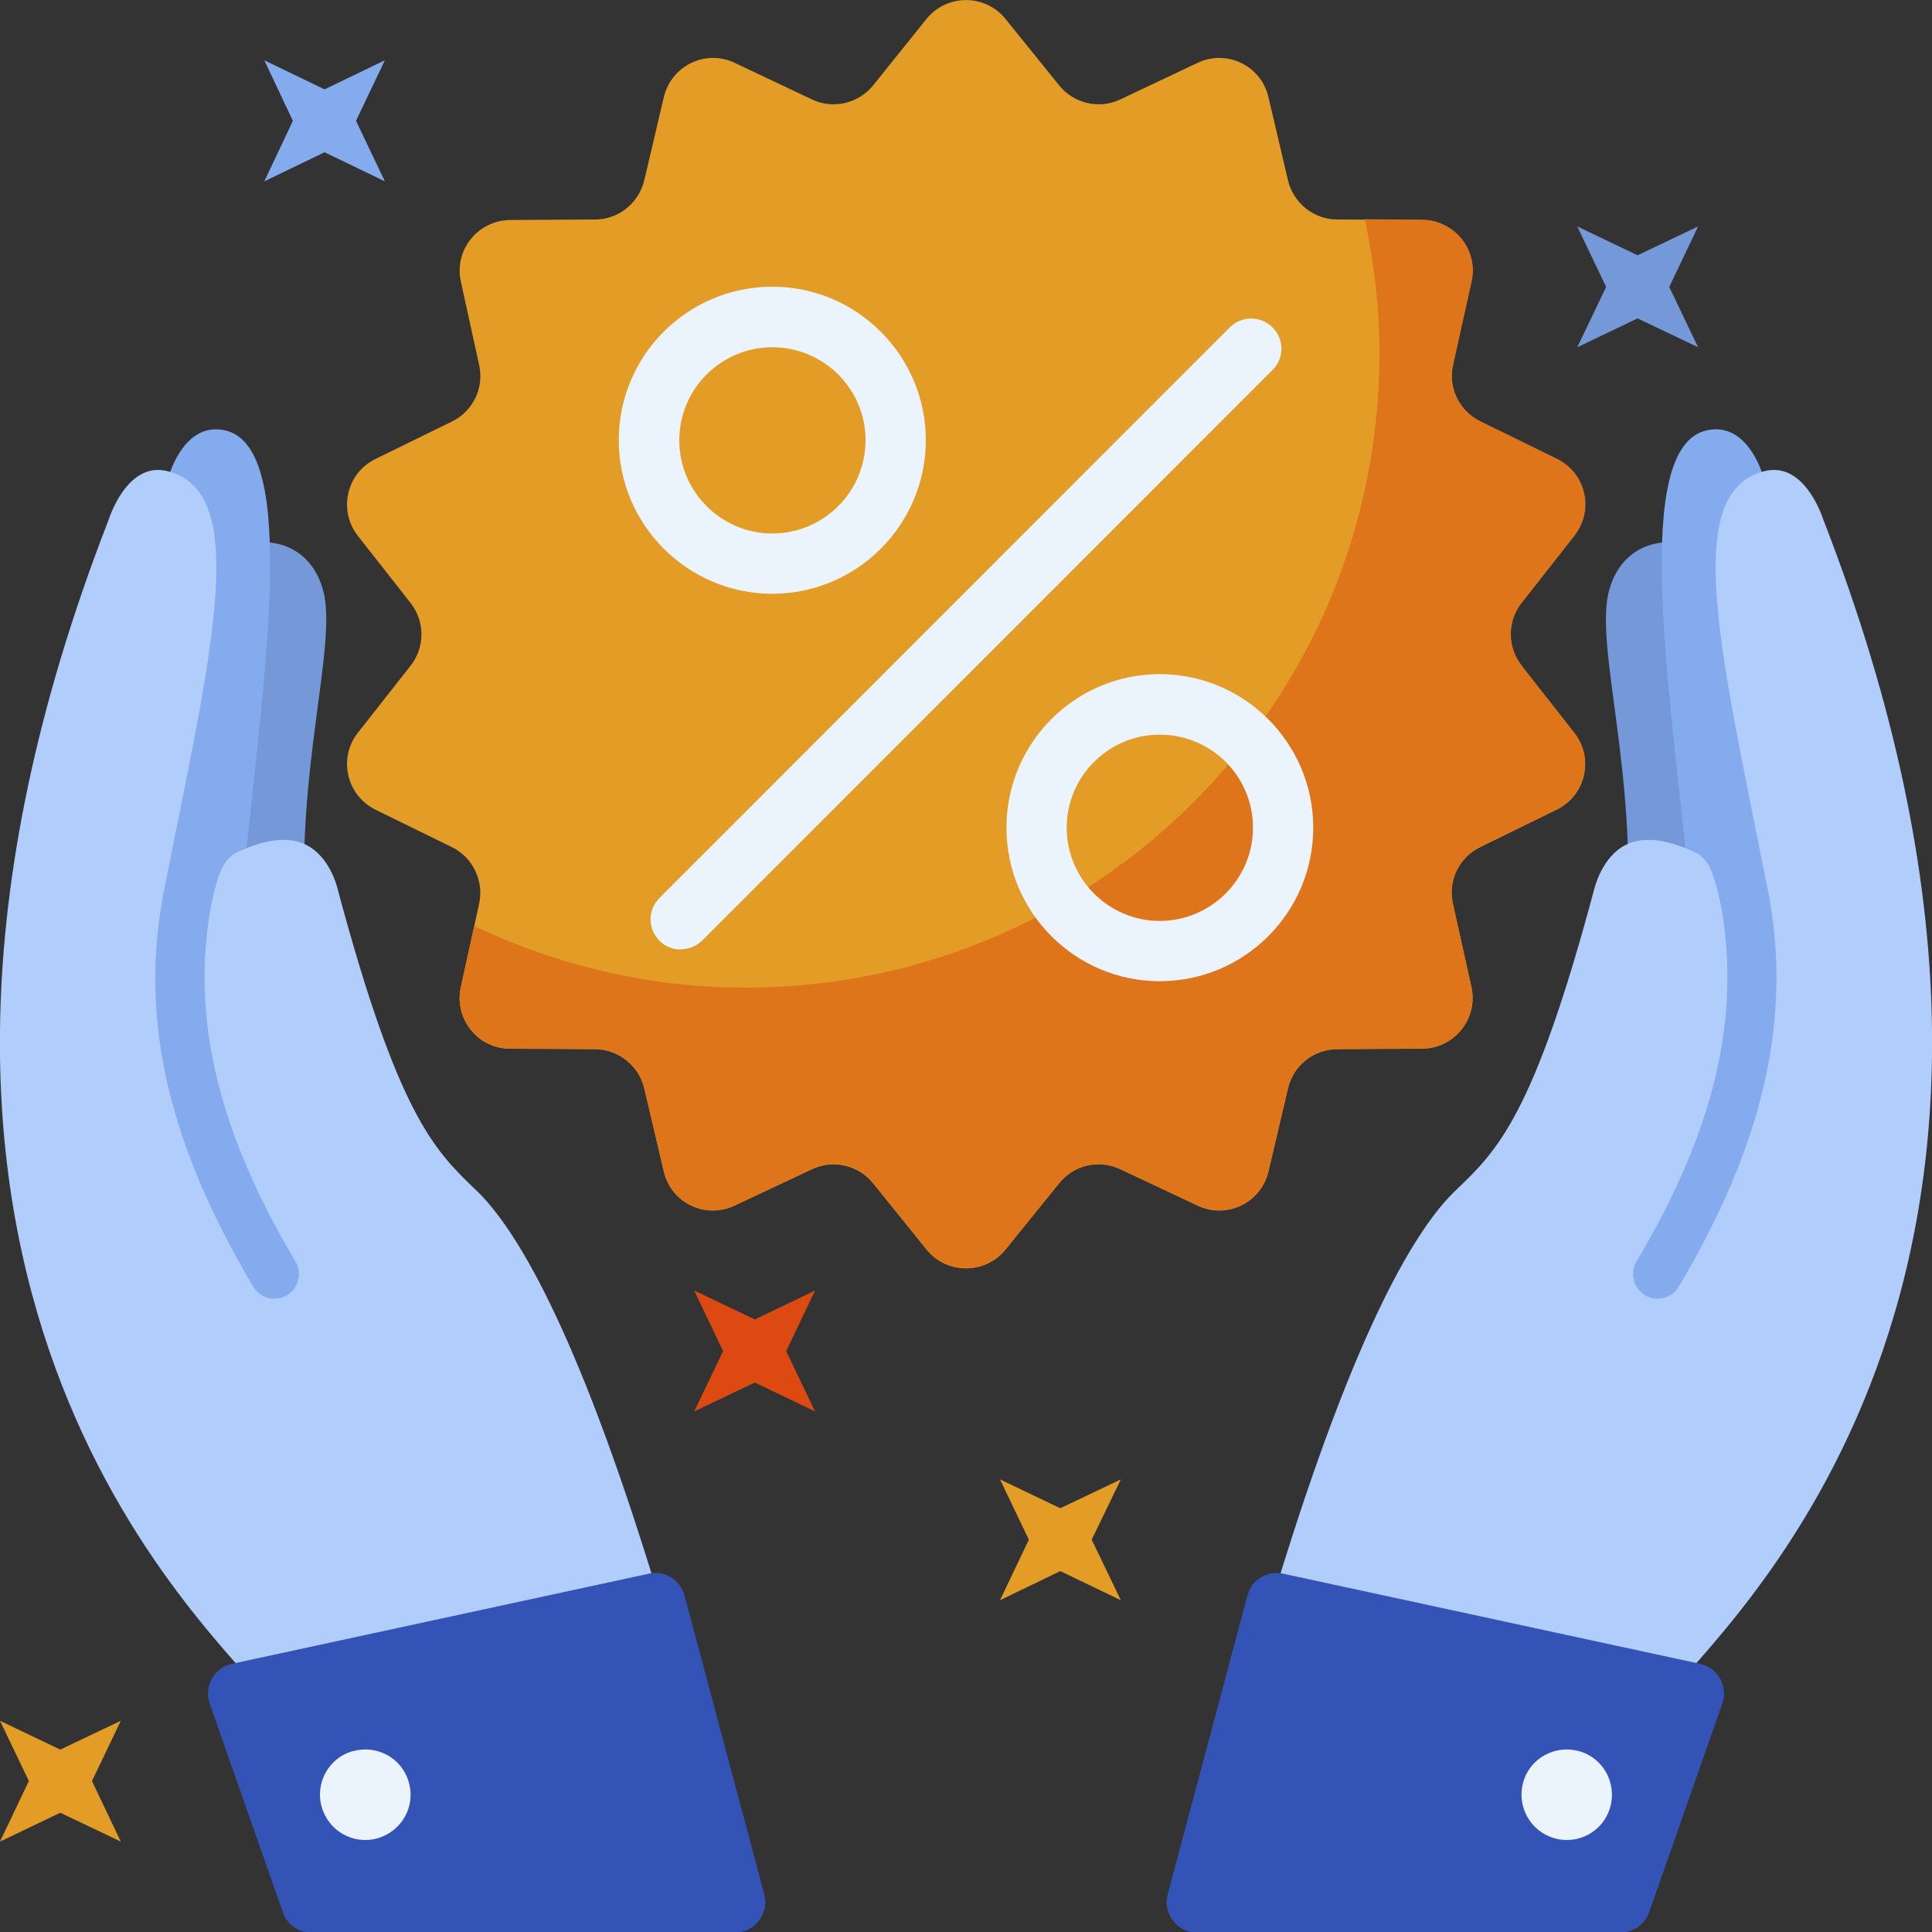
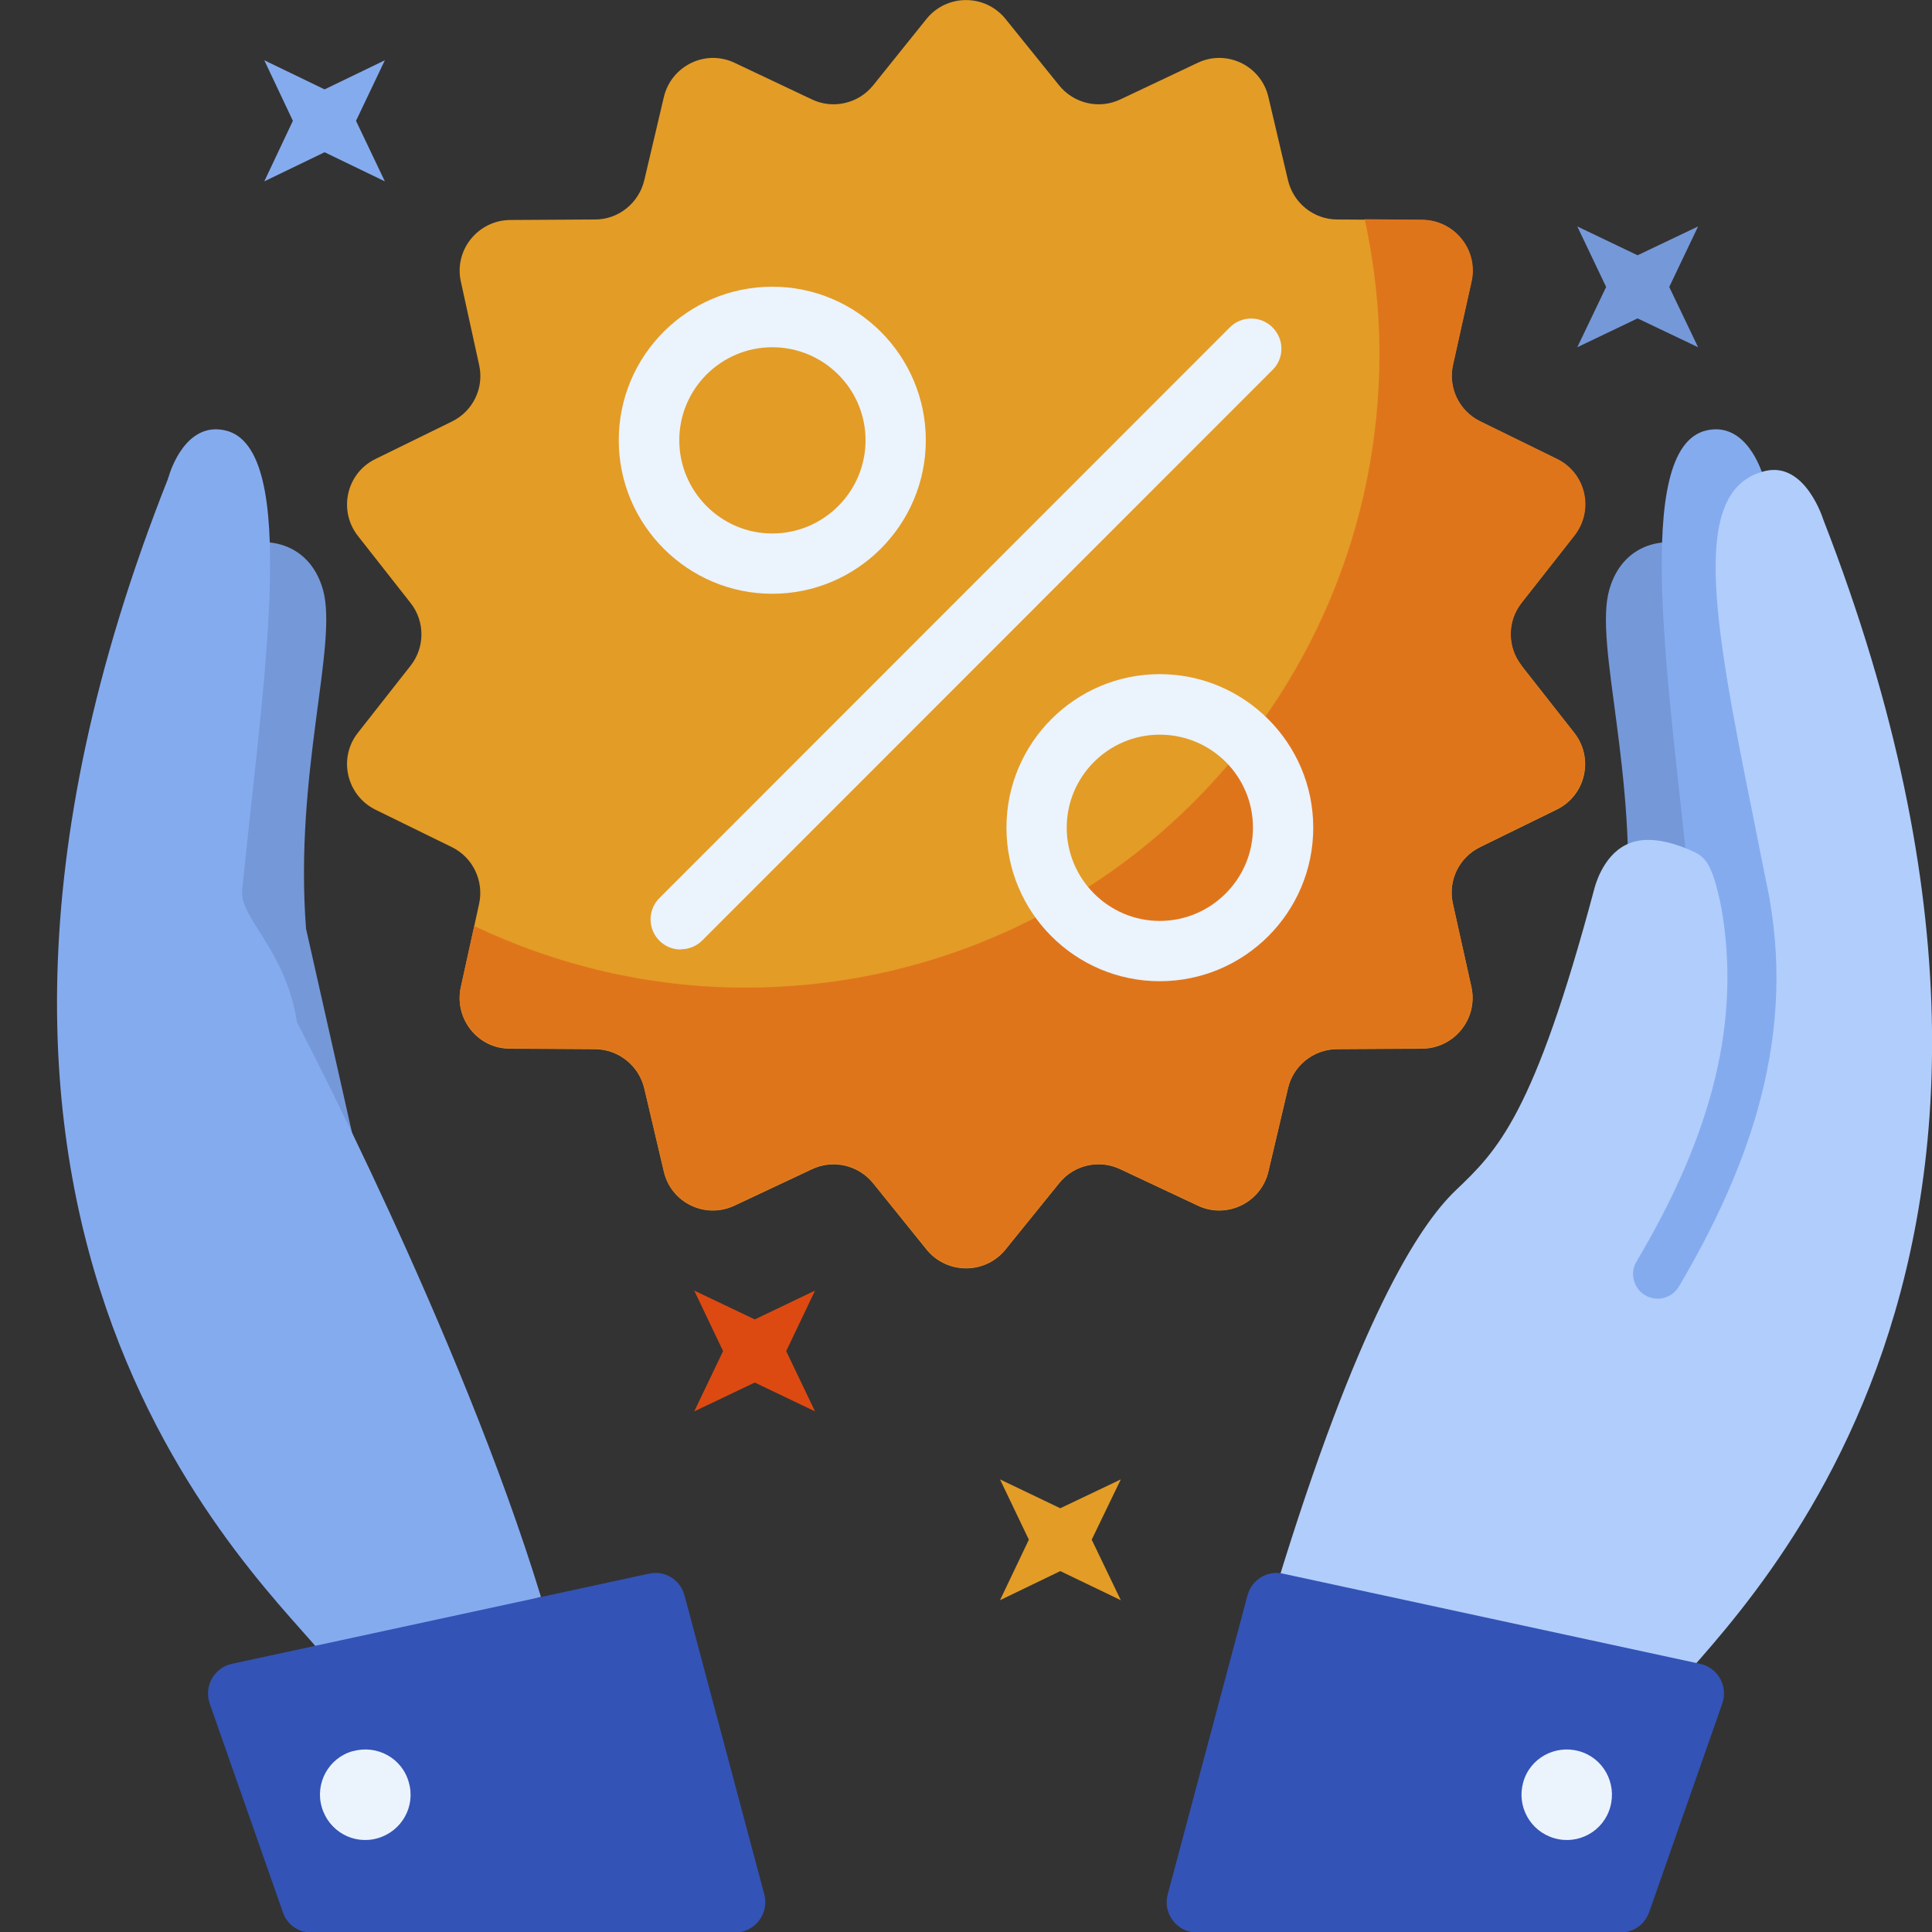
<svg xmlns="http://www.w3.org/2000/svg" id="Layer_2" data-name="Layer 2" viewBox="0 0 75 75.01">
  <rect x="0" y="0" width="75" height="75.01" fill="#333333" stroke="none" />
  <defs>
    <style>
      .cls-1 {
        fill: #ebf3fd;
      }

      .cls-2 {
        fill: #85abef;
      }

      .cls-3 {
        fill: #b1cdfc;
      }

      .cls-4 {
        fill: #df751b;
      }

      .cls-5 {
        fill: #dd4a11;
      }

      .cls-6 {
        fill: #e39c26;
      }

      .cls-7 {
        fill: #3353b6;
      }

      .cls-8 {
        fill: #7598d9;
      }
    </style>
  </defs>
  <g id="Layer_1-2" data-name="Layer 1">
    <g>
      <path class="cls-6" d="M39.03,.73l2.09,2.59c.57,.7,1.55,.93,2.37,.54l3-1.42c1.13-.54,2.47,.11,2.75,1.33l.76,3.23c.21,.88,.99,1.51,1.89,1.52l3.32,.02c1.25,.01,2.17,1.17,1.91,2.39l-.72,3.24c-.2,.89,.24,1.79,1.05,2.19l2.98,1.46c1.12,.55,1.45,1.99,.68,2.98l-2.05,2.61c-.56,.71-.56,1.72,0,2.43l2.05,2.61c.78,.98,.45,2.43-.68,2.98l-2.98,1.46c-.81,.4-1.25,1.3-1.05,2.19l.72,3.24c.27,1.22-.66,2.38-1.91,2.39l-3.32,.02c-.9,.01-1.69,.64-1.89,1.52l-.76,3.23c-.29,1.22-1.63,1.86-2.75,1.32l-3-1.41c-.82-.39-1.8-.17-2.37,.54l-2.09,2.58c-.78,.97-2.27,.97-3.06,0l-2.08-2.58c-.57-.7-1.55-.93-2.37-.54l-3,1.41c-1.13,.54-2.47-.1-2.75-1.32l-.76-3.23c-.21-.88-1-1.51-1.9-1.52l-3.32-.02c-1.25,0-2.17-1.17-1.9-2.39l.71-3.24c.19-.88-.24-1.79-1.05-2.19l-2.98-1.46c-1.12-.56-1.45-2-.68-2.98l2.05-2.61c.56-.71,.56-1.72,0-2.43l-2.05-2.61c-.77-.99-.44-2.43,.68-2.98l2.98-1.46c.81-.4,1.25-1.3,1.05-2.19l-.71-3.24c-.27-1.22,.66-2.37,1.9-2.39l3.32-.02c.9,0,1.69-.64,1.9-1.52l.76-3.23c.29-1.22,1.62-1.87,2.75-1.33l3,1.42c.82,.39,1.8,.16,2.37-.54l2.08-2.59c.79-.97,2.27-.97,3.06,0Z" />
      <path class="cls-4" d="M59.07,25.83c-.56-.71-.56-1.72,0-2.43l2.05-2.61c.78-.99,.45-2.43-.68-2.98l-2.98-1.46c-.81-.4-1.25-1.3-1.05-2.19l.72-3.24c.27-1.22-.66-2.37-1.91-2.39l-2.24-.02c.36,1.68,.57,3.43,.57,5.22,0,13.6-11.02,24.61-24.61,24.61-3.78,0-7.34-.88-10.53-2.39l-.52,2.36c-.27,1.22,.66,2.38,1.9,2.39l3.32,.02c.9,.01,1.69,.64,1.9,1.52l.76,3.23c.29,1.22,1.62,1.86,2.75,1.32l3-1.41c.82-.39,1.8-.17,2.37,.54l2.09,2.58c.78,.97,2.27,.97,3.06,0l2.08-2.58c.57-.7,1.55-.93,2.37-.54l3,1.41c1.13,.54,2.47-.1,2.75-1.32l.76-3.23c.21-.88,.99-1.51,1.89-1.52l3.32-.02c1.25,0,2.17-1.17,1.91-2.39l-.72-3.24c-.2-.88,.24-1.79,1.05-2.19l2.98-1.46c1.12-.56,1.45-2,.68-2.98l-2.05-2.61Z" />
      <path class="cls-1" d="M26.43,36.86c-.3,0-.6-.11-.83-.34-.46-.46-.46-1.2,0-1.66L47.74,12.71c.46-.46,1.2-.46,1.66,0,.46,.46,.46,1.2,0,1.65l-22.14,22.15c-.23,.23-.53,.34-.83,.34Z" />
      <path class="cls-1" d="M45.02,38.09c-3.28,0-5.95-2.67-5.95-5.96s2.67-5.96,5.95-5.96,5.96,2.67,5.96,5.96-2.67,5.96-5.96,5.96Zm0-9.57c-1.99,0-3.61,1.62-3.61,3.61s1.62,3.62,3.61,3.62,3.62-1.62,3.62-3.62-1.62-3.61-3.62-3.61Z" />
      <path class="cls-1" d="M29.98,23.05c-3.28,0-5.96-2.67-5.96-5.96s2.67-5.96,5.96-5.96,5.96,2.68,5.96,5.96-2.67,5.96-5.96,5.96Zm0-9.57c-1.99,0-3.61,1.62-3.61,3.61s1.62,3.62,3.61,3.62,3.62-1.62,3.62-3.62-1.63-3.61-3.62-3.61Z" />
      <path class="cls-8" d="M66.45,21.49l1.01,6.31,1.57,10.27-5.58,16.35-3.64-3.64,3.32-14.73c.46-6.05-1.26-11.02-.66-13.15,.55-1.96,2.48-2.26,3.98-1.4Z" />
      <path class="cls-2" d="M65.6,34.56c.11,1.08-1.69,2.29-2.14,5.13,0,0-6.33,12.03-9.46,22.3,0,.01,8.36,2.39,8.36,2.39,2.16-2.86,17.84-16.22,6.12-45.79-.01-.03-.02-.06-.03-.09-.06-.22-.67-2.15-2.21-1.79-2.91,.68-1.45,9.85-.64,17.85Z" />
      <path class="cls-3" d="M68.04,31.61c.21,1.06,.43,2.17,.66,3.3h0s0,.01,0,.02c.47,2.71,.31,5.41-.49,8.22-.62,2.17-1.63,4.42-3.04,6.8-.27,.45-.86,.6-1.31,.33-.45-.27-.6-.86-.33-1.31,2.99-5.03,4.04-9.38,3.3-13.69h0c-.38-1.92-.68-2.05-1.29-2.31-1.01-.42-1.82-.48-2.43-.17-.92,.46-1.2,1.65-1.21,1.67-2.36,8.85-3.77,10.19-5.39,11.74-1.47,1.4-3.83,5.14-6.97,15.42,0,.02,15.11,4.33,15.11,4.33,2.16-2.86,17.66-16.15,6.13-45.79-.01-.03-.7-2.24-2.24-1.89-2.91,.68-2.09,5.5-.5,13.33Z" />
      <path class="cls-7" d="M48.43,61.92l-3.1,11.62c-.2,.74,.36,1.48,1.13,1.48h16.45c.5,0,.94-.31,1.11-.79l2.84-8.1c.23-.67-.17-1.39-.86-1.54l-16.19-3.5c-.61-.14-1.22,.23-1.38,.84Z" />
      <path class="cls-1" d="M61.3,67.98c-.93-.26-1.91,.27-2.17,1.21-.26,.93,.27,1.9,1.21,2.17,.93,.27,1.91-.27,2.17-1.21,.26-.93-.27-1.91-1.21-2.17Z" />
      <path class="cls-8" d="M8.55,21.49l-1.01,6.31-1.57,10.27,5.59,16.35,3.64-3.64-3.32-14.73c-.46-6.05,1.25-11.02,.66-13.15-.55-1.96-2.48-2.26-3.98-1.4Z" />
      <path class="cls-2" d="M9.4,34.56c-.11,1.08,1.69,2.29,2.13,5.13,0,0,6.33,12.03,9.47,22.3,0,.01-8.36,2.39-8.36,2.39-2.16-2.86-17.84-16.22-6.12-45.79,0-.03,.02-.06,.03-.09,.06-.22,.67-2.15,2.2-1.79,2.92,.68,1.45,9.85,.65,17.85Z" />
-       <path class="cls-3" d="M6.96,31.61c-.21,1.06-.44,2.17-.66,3.3h0v.02c-.48,2.71-.33,5.41,.48,8.22,.62,2.17,1.64,4.42,3.05,6.8,.27,.45,.85,.6,1.31,.33,.45-.27,.6-.86,.33-1.31-2.99-5.03-4.04-9.38-3.3-13.69h0c.38-1.92,.69-2.05,1.29-2.31,1-.42,1.82-.48,2.43-.17,.92,.46,1.2,1.65,1.2,1.65,2.37,8.87,3.78,10.21,5.4,11.76,1.46,1.4,3.83,5.14,6.97,15.42,0,.02-15.11,4.33-15.11,4.33-2.16-2.86-17.66-16.15-6.13-45.79,.01-.03,.7-2.24,2.24-1.89,2.91,.68,2.09,5.5,.5,13.33Z" />
      <path class="cls-7" d="M26.57,61.92l3.1,11.62c.2,.74-.37,1.48-1.13,1.48H12.08c-.5,0-.94-.31-1.1-.79l-2.84-8.1c-.23-.67,.17-1.39,.86-1.54l16.19-3.5c.61-.14,1.22,.23,1.38,.84Z" />
      <path class="cls-1" d="M13.7,67.98c.94-.26,1.91,.27,2.17,1.21,.27,.93-.27,1.9-1.21,2.17-.93,.27-1.9-.27-2.17-1.21-.27-.93,.27-1.91,1.2-2.17Z" />
-       <polygon class="cls-6" points="0 66.8 1.12 69.14 0 71.49 2.34 70.37 4.69 71.49 3.57 69.14 4.69 66.8 2.34 67.92 0 66.8" />
      <polygon class="cls-5" points="26.95 50.1 28.07 52.45 26.95 54.79 29.3 53.67 31.64 54.79 30.52 52.45 31.64 50.1 29.3 51.22 26.95 50.1" />
      <polygon class="cls-6" points="38.82 57.43 39.94 59.77 38.82 62.12 41.16 60.99 43.51 62.12 42.38 59.77 43.51 57.43 41.16 58.55 38.82 57.43" />
      <polygon class="cls-8" points="61.23 8.79 62.35 11.14 61.23 13.48 63.57 12.36 65.92 13.48 64.8 11.14 65.92 8.79 63.57 9.91 61.23 8.79" />
      <polygon class="cls-2" points="10.26 2.34 11.37 4.69 10.26 7.04 12.6 5.91 14.94 7.04 13.82 4.69 14.94 2.34 12.6 3.47 10.26 2.34" />
    </g>
  </g>
</svg>